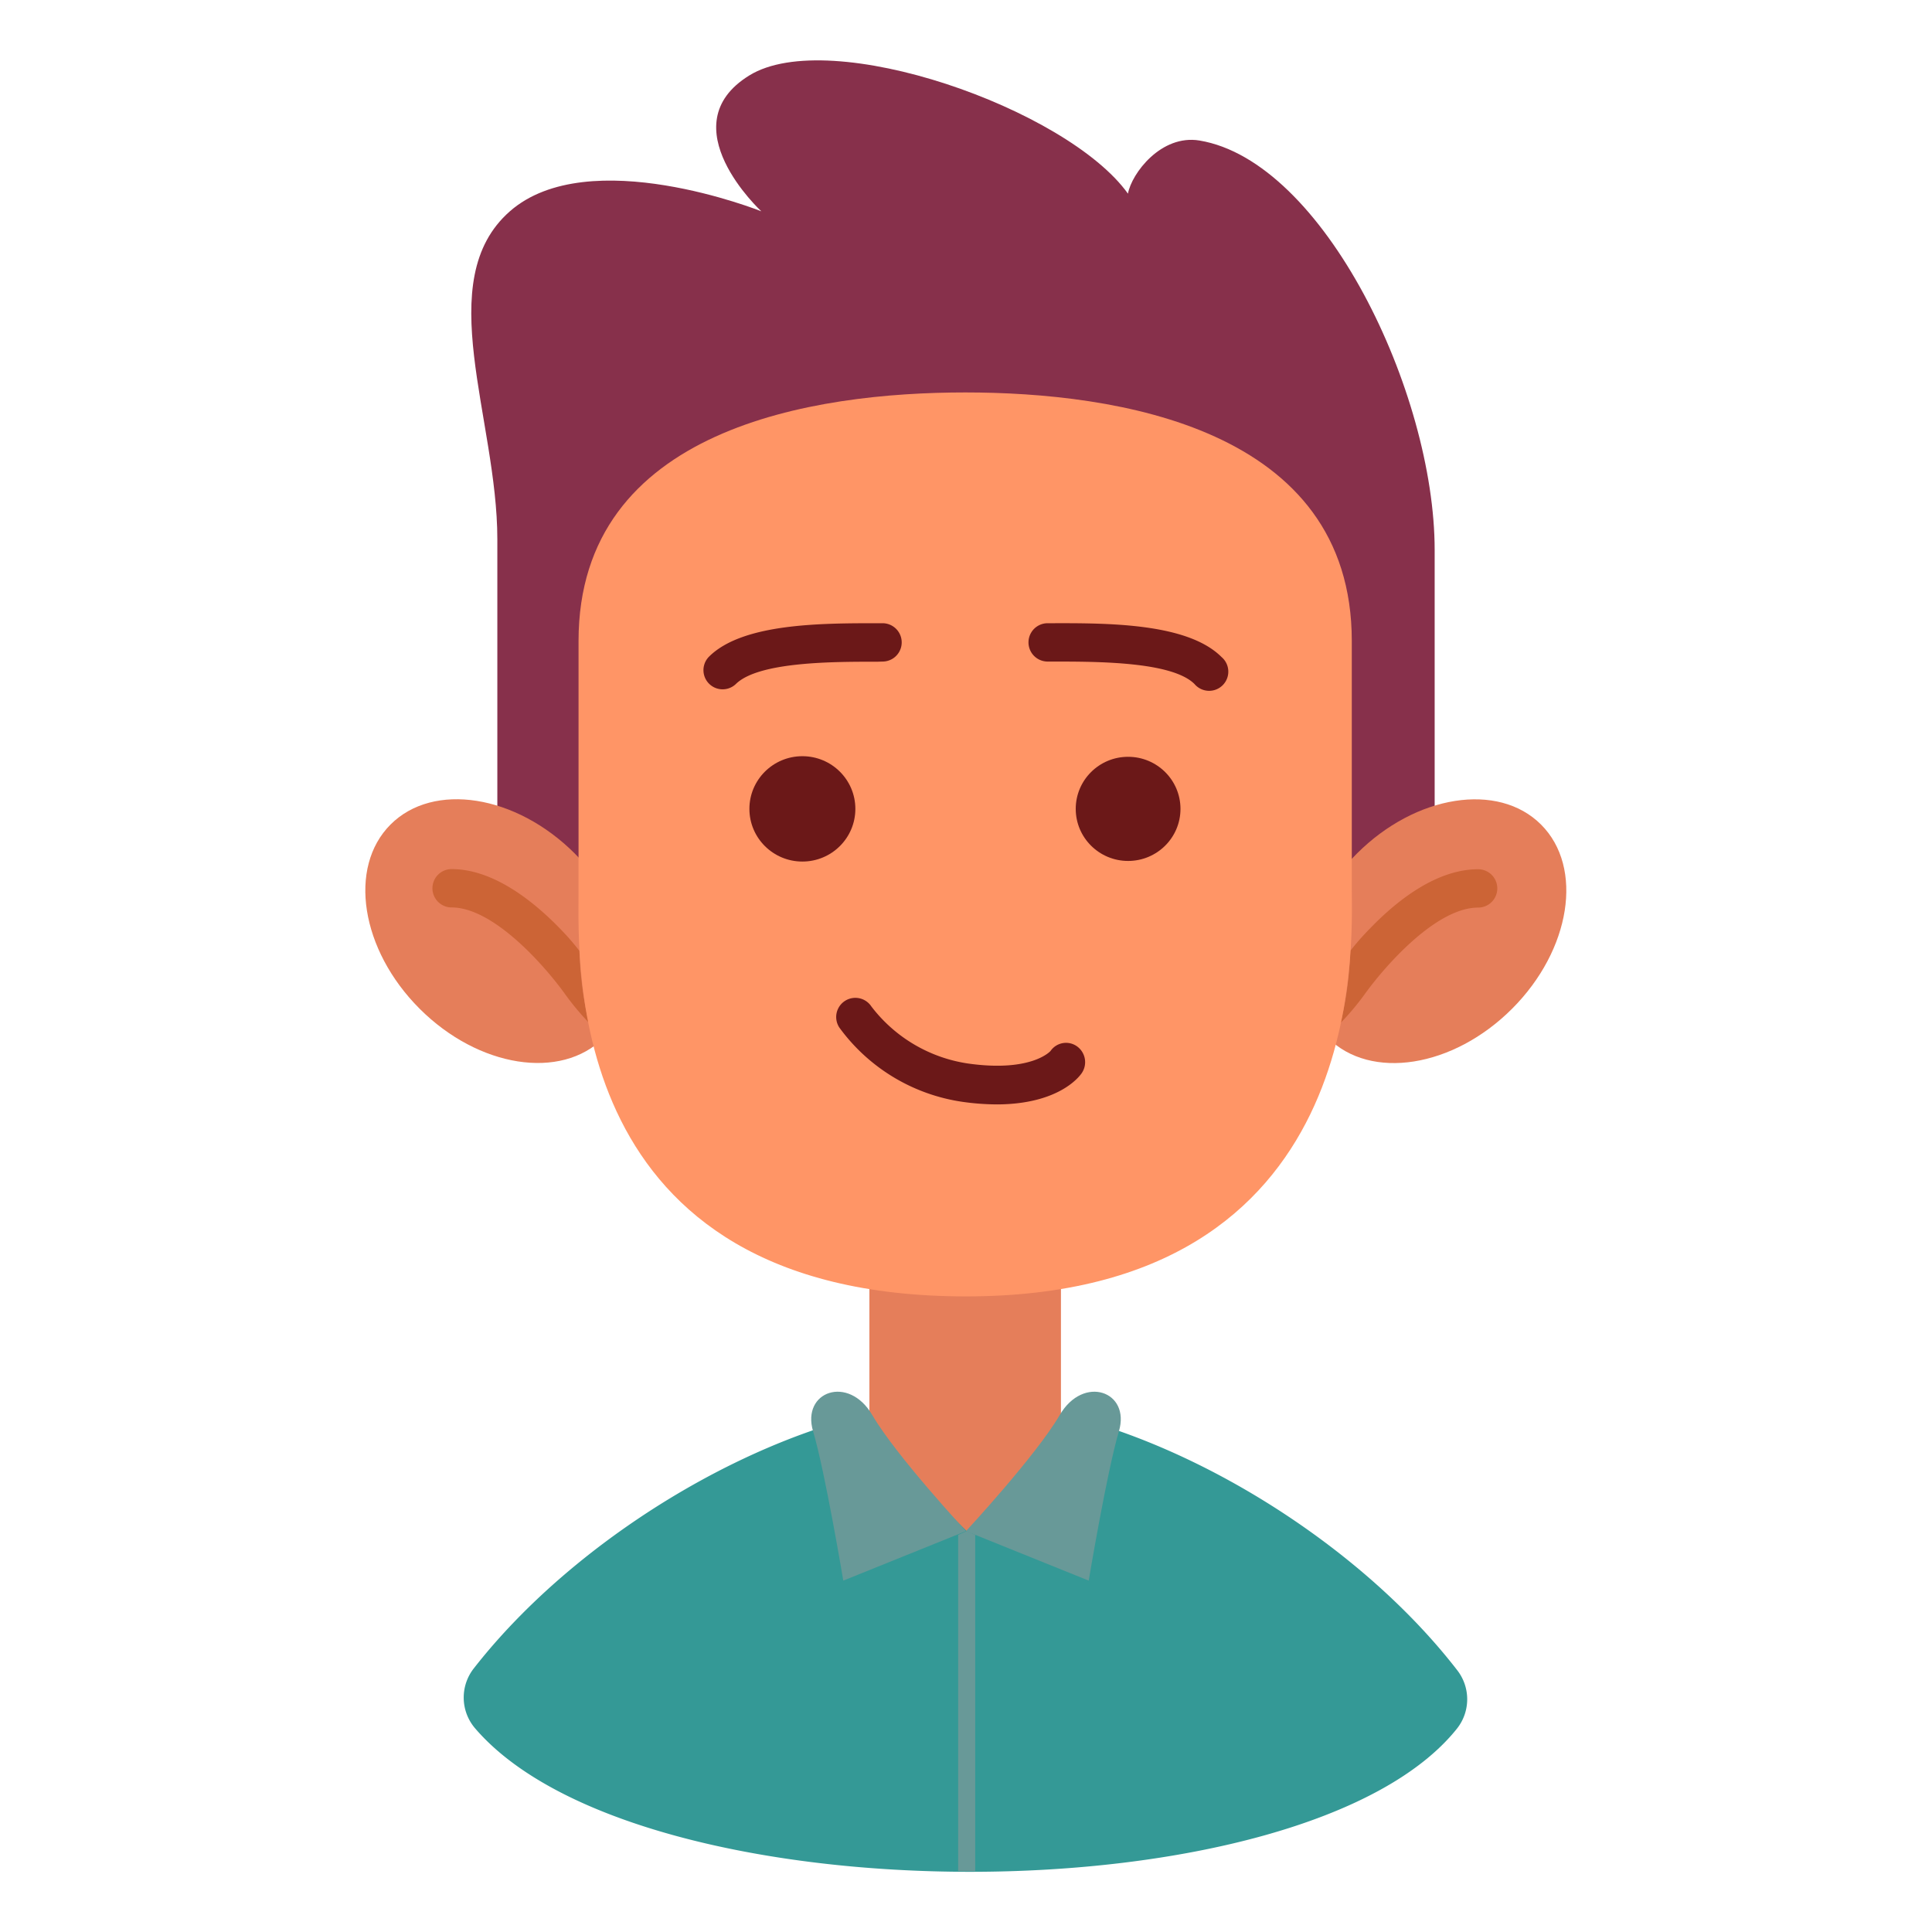
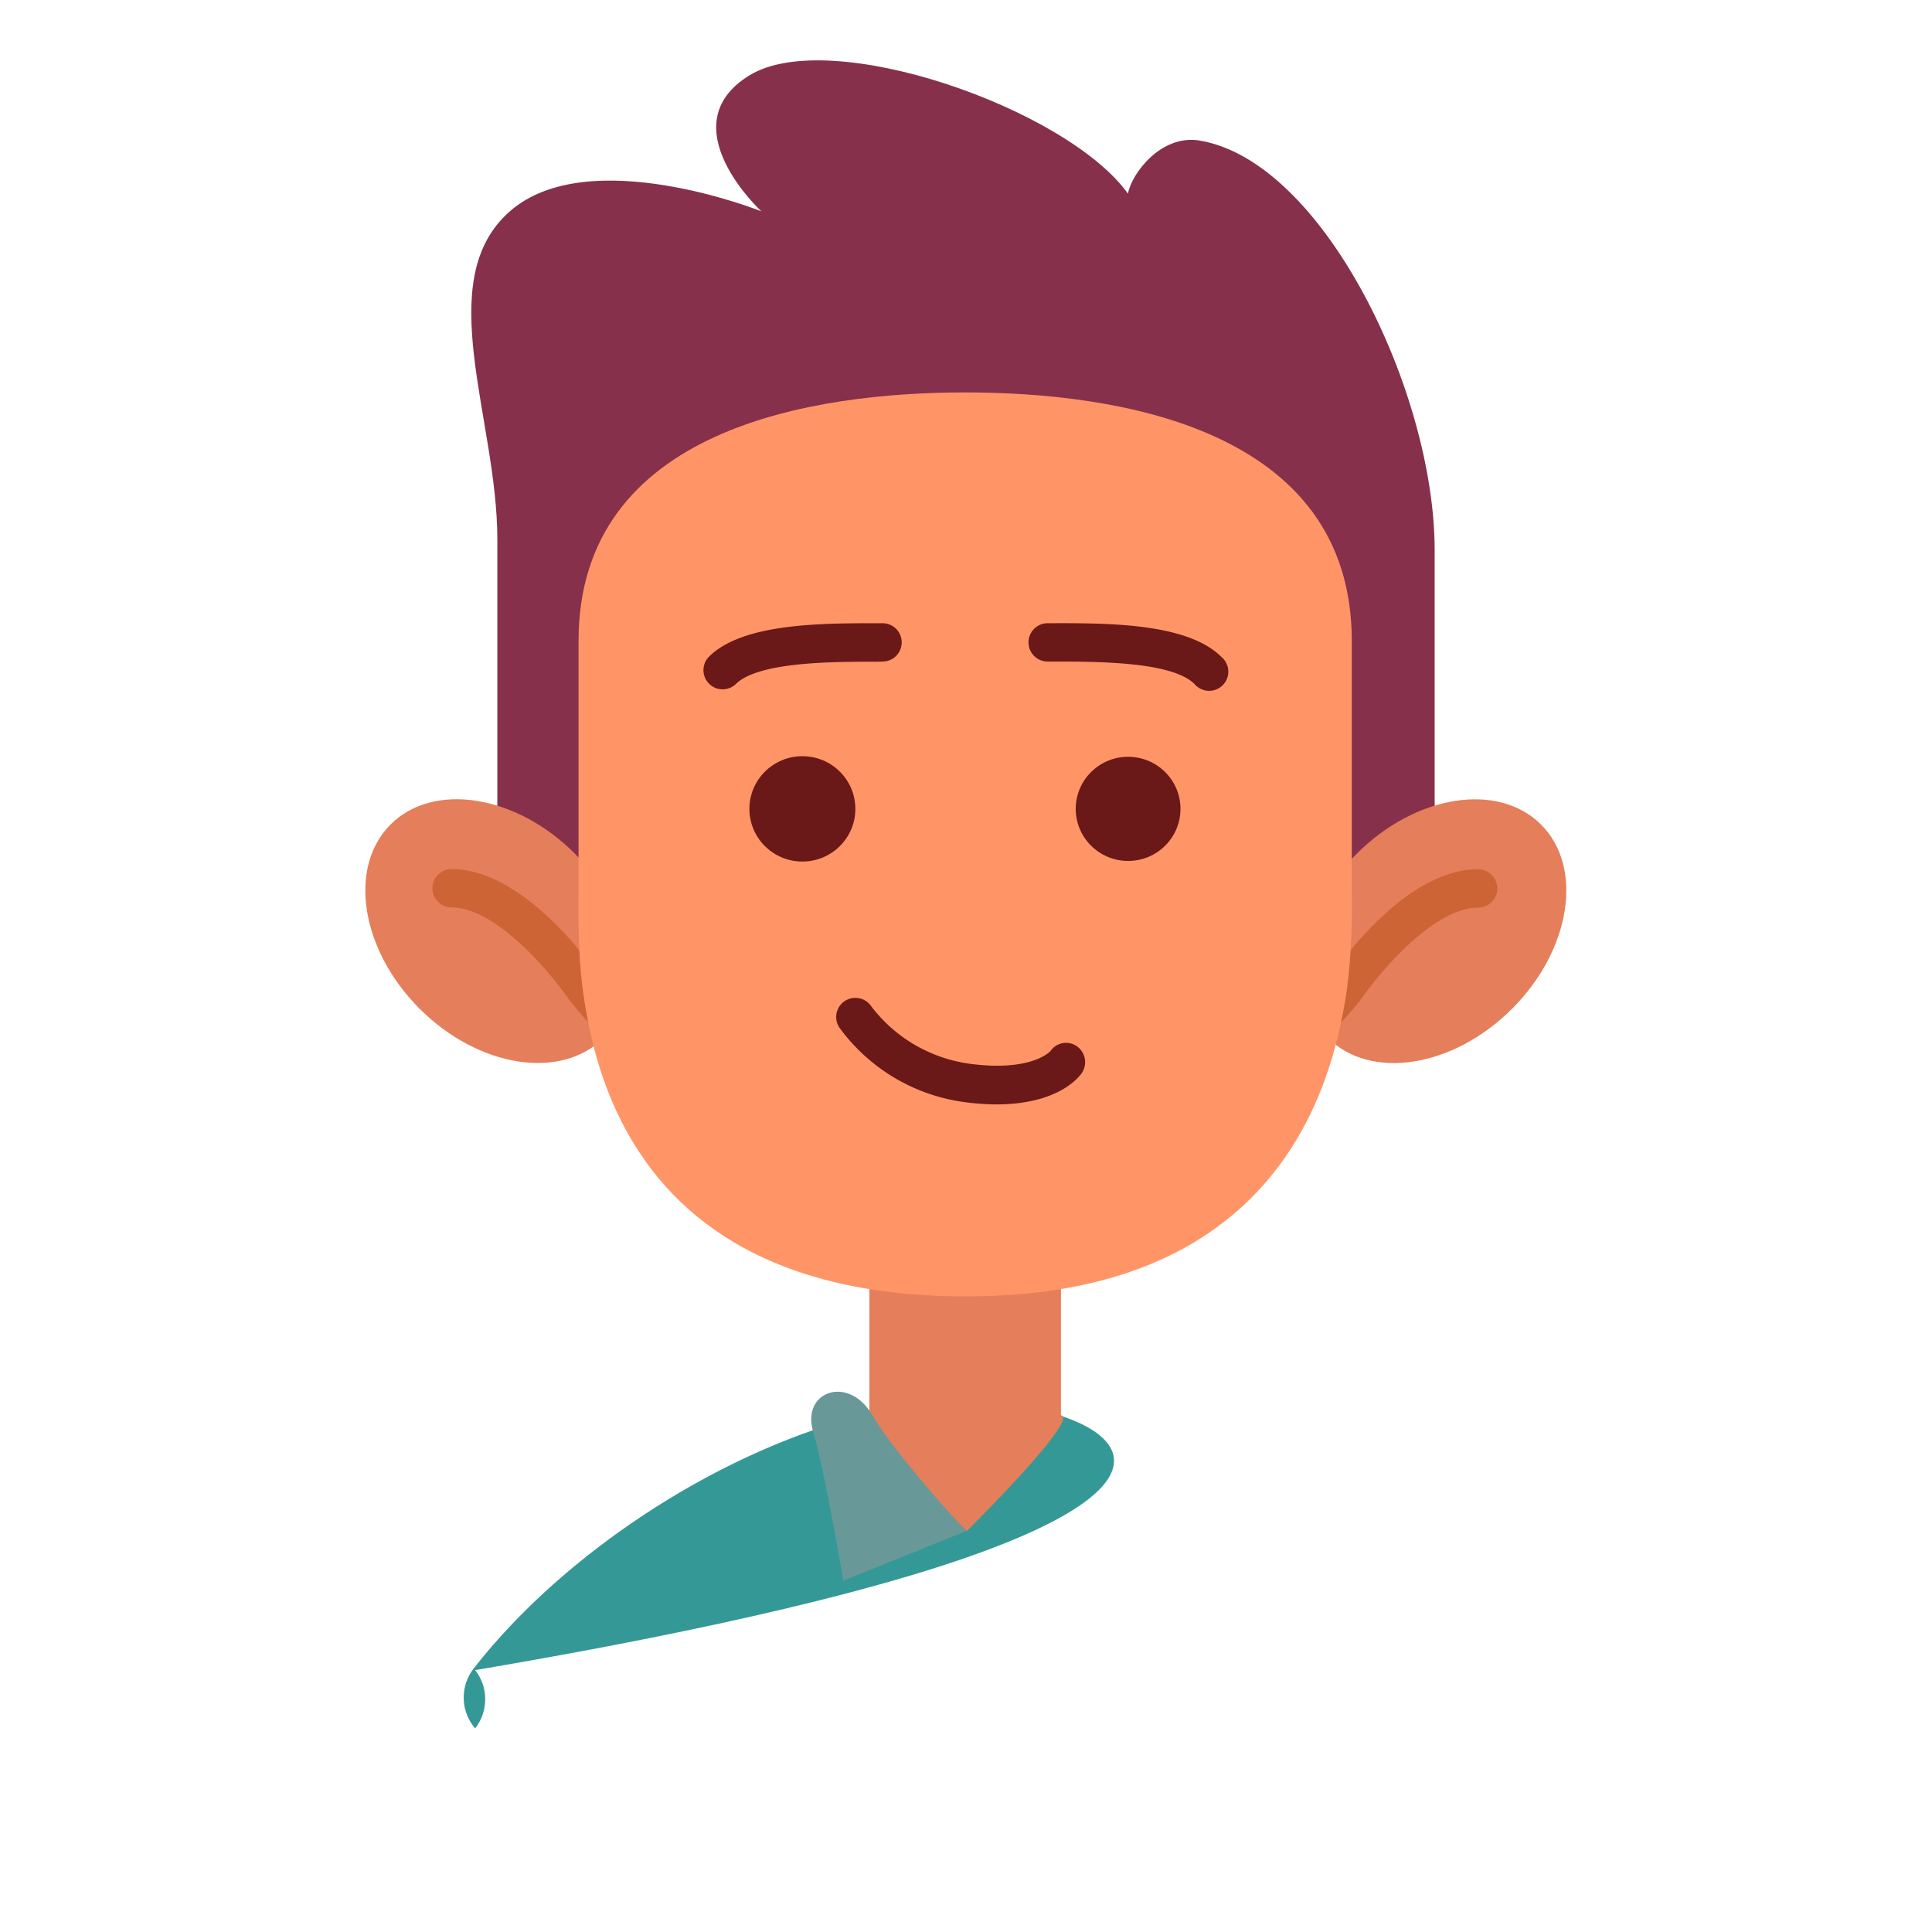
<svg xmlns="http://www.w3.org/2000/svg" version="1.1" width="512" height="512" x="0" y="0" viewBox="0 0 128 128" style="enable-background:new 0 0 512 512" xml:space="preserve" class="">
  <g>
    <g data-name="Layer 8">
      <path fill="#87304b" d="M79.47 9.31c-2.54-.42-4.5 2.18-4.74 3.52C70.69 7.19 55 1.69 49.64 5s.8 9 .8 9S39 9.42 33.78 14s-.83 13.74-.83 21.73v26h62.1V36.44c0-10.44-7.35-25.76-15.58-27.13z" opacity="1" data-original="#87304b" />
-       <path fill="#349996" d="M63.94 92.87c-10.79 0-25 8-32.53 17.64a3.13 3.13 0 0 0 .07 4c10.9 12.7 55 12.64 65.06 0a3.13 3.13 0 0 0 0-3.86C89 100.9 74.73 92.87 63.94 92.87z" opacity="1" data-original="#349996" />
+       <path fill="#349996" d="M63.94 92.87c-10.79 0-25 8-32.53 17.64a3.13 3.13 0 0 0 .07 4a3.13 3.13 0 0 0 0-3.86C89 100.9 74.73 92.87 63.94 92.87z" opacity="1" data-original="#349996" />
      <ellipse cx="95.05" cy="61.69" fill="#e57e5a" rx="9.99" ry="7.27" transform="rotate(-45 95.048 61.71)" opacity="1" data-original="#e57e5a" />
      <ellipse cx="32.95" cy="61.69" fill="#e57e5a" rx="7.27" ry="9.99" transform="rotate(-45 32.944 61.701)" opacity="1" data-original="#e57e5a" />
      <path fill="#cc6436" d="M37.07 61.49c-1.84-1.89-4.45-3.91-7.15-3.91a1.27 1.27 0 1 0 0 2.54c2.79 0 6.18 3.89 7.48 5.69a17.28 17.28 0 0 0 1.6 1.93 24.4 24.4 0 0 1-.61-4.74 16.51 16.51 0 0 0-1.32-1.51zM89.46 63a24.4 24.4 0 0 1-.63 4.76 17.28 17.28 0 0 0 1.62-1.94c1.3-1.8 4.69-5.69 7.48-5.69a1.27 1.27 0 1 0 0-2.54c-2.71 0-5.31 2-7.15 3.91a16.51 16.51 0 0 0-1.32 1.5z" opacity="1" data-original="#cc6436" />
      <path fill="#e57e5a" d="M70.29 93.76V77.22a6.35 6.35 0 0 0-12.69 0v16.54c-1.21.19 6.45 7.68 6.45 7.68s7.52-7.44 6.24-7.68z" opacity="1" data-original="#e57e5a" />
      <path fill="#ff9566" d="M64 85.89c26.74 0 25.56-23.17 25.56-27V42.47C89.56 28.33 73.94 26 63.95 26s-25.62 2.33-25.62 16.47v16.62c0 4.64-1.07 26.8 25.67 26.8z" opacity="1" data-original="#ff9566" />
-       <path fill="#689998" d="m64 101.44 8.13 3.28s1.21-7.24 2-9.89-2.35-3.77-3.92-1.08-6.21 7.69-6.21 7.69z" opacity="1" data-original="#689998" />
      <path fill="#689998" d="m64 101.44-8.13 3.28s-1.21-7.24-2-9.89 2.35-3.77 3.92-1.08 6.21 7.69 6.21 7.69z" opacity="1" data-original="#689998" />
      <g fill="#6b1818">
        <ellipse cx="53.16" cy="53.59" rx="3.51" ry="3.49" fill="#6b1818" opacity="1" data-original="#6b1818" />
        <ellipse cx="74.74" cy="53.59" rx="3.47" ry="3.45" fill="#6b1818" opacity="1" data-original="#6b1818" />
        <path d="M58.47 43.83a1.27 1.27 0 1 0 0-2.54h-.31c-3.77 0-9 0-11.21 2.24a1.27 1.27 0 0 0 1.79 1.8c1.5-1.5 6.47-1.49 9.41-1.49zM69.42 43.83h.31c3 0 7.92 0 9.41 1.49a1.27 1.27 0 1 0 1.79-1.79c-2.24-2.24-7.44-2.25-11.21-2.24h-.31a1.27 1.27 0 1 0 0 2.54zM71.66 71.11a1.29 1.29 0 0 0-.31-1.79 1.25 1.25 0 0 0-1.75.31s-1.24 1.43-5.47.83a9.87 9.87 0 0 1-6.4-3.78 1.27 1.27 0 0 0-2.12 1.4A12.27 12.27 0 0 0 63.77 73a16.51 16.51 0 0 0 2.3.17c4.06-.02 5.42-1.82 5.59-2.06z" fill="#6b1818" opacity="1" data-original="#6b1818" />
      </g>
-       <path fill="#689998" d="M64.61 123.97h-1.13v-22.28l.57-.25.56.25z" opacity="1" data-original="#689998" />
    </g>
  </g>
</svg>